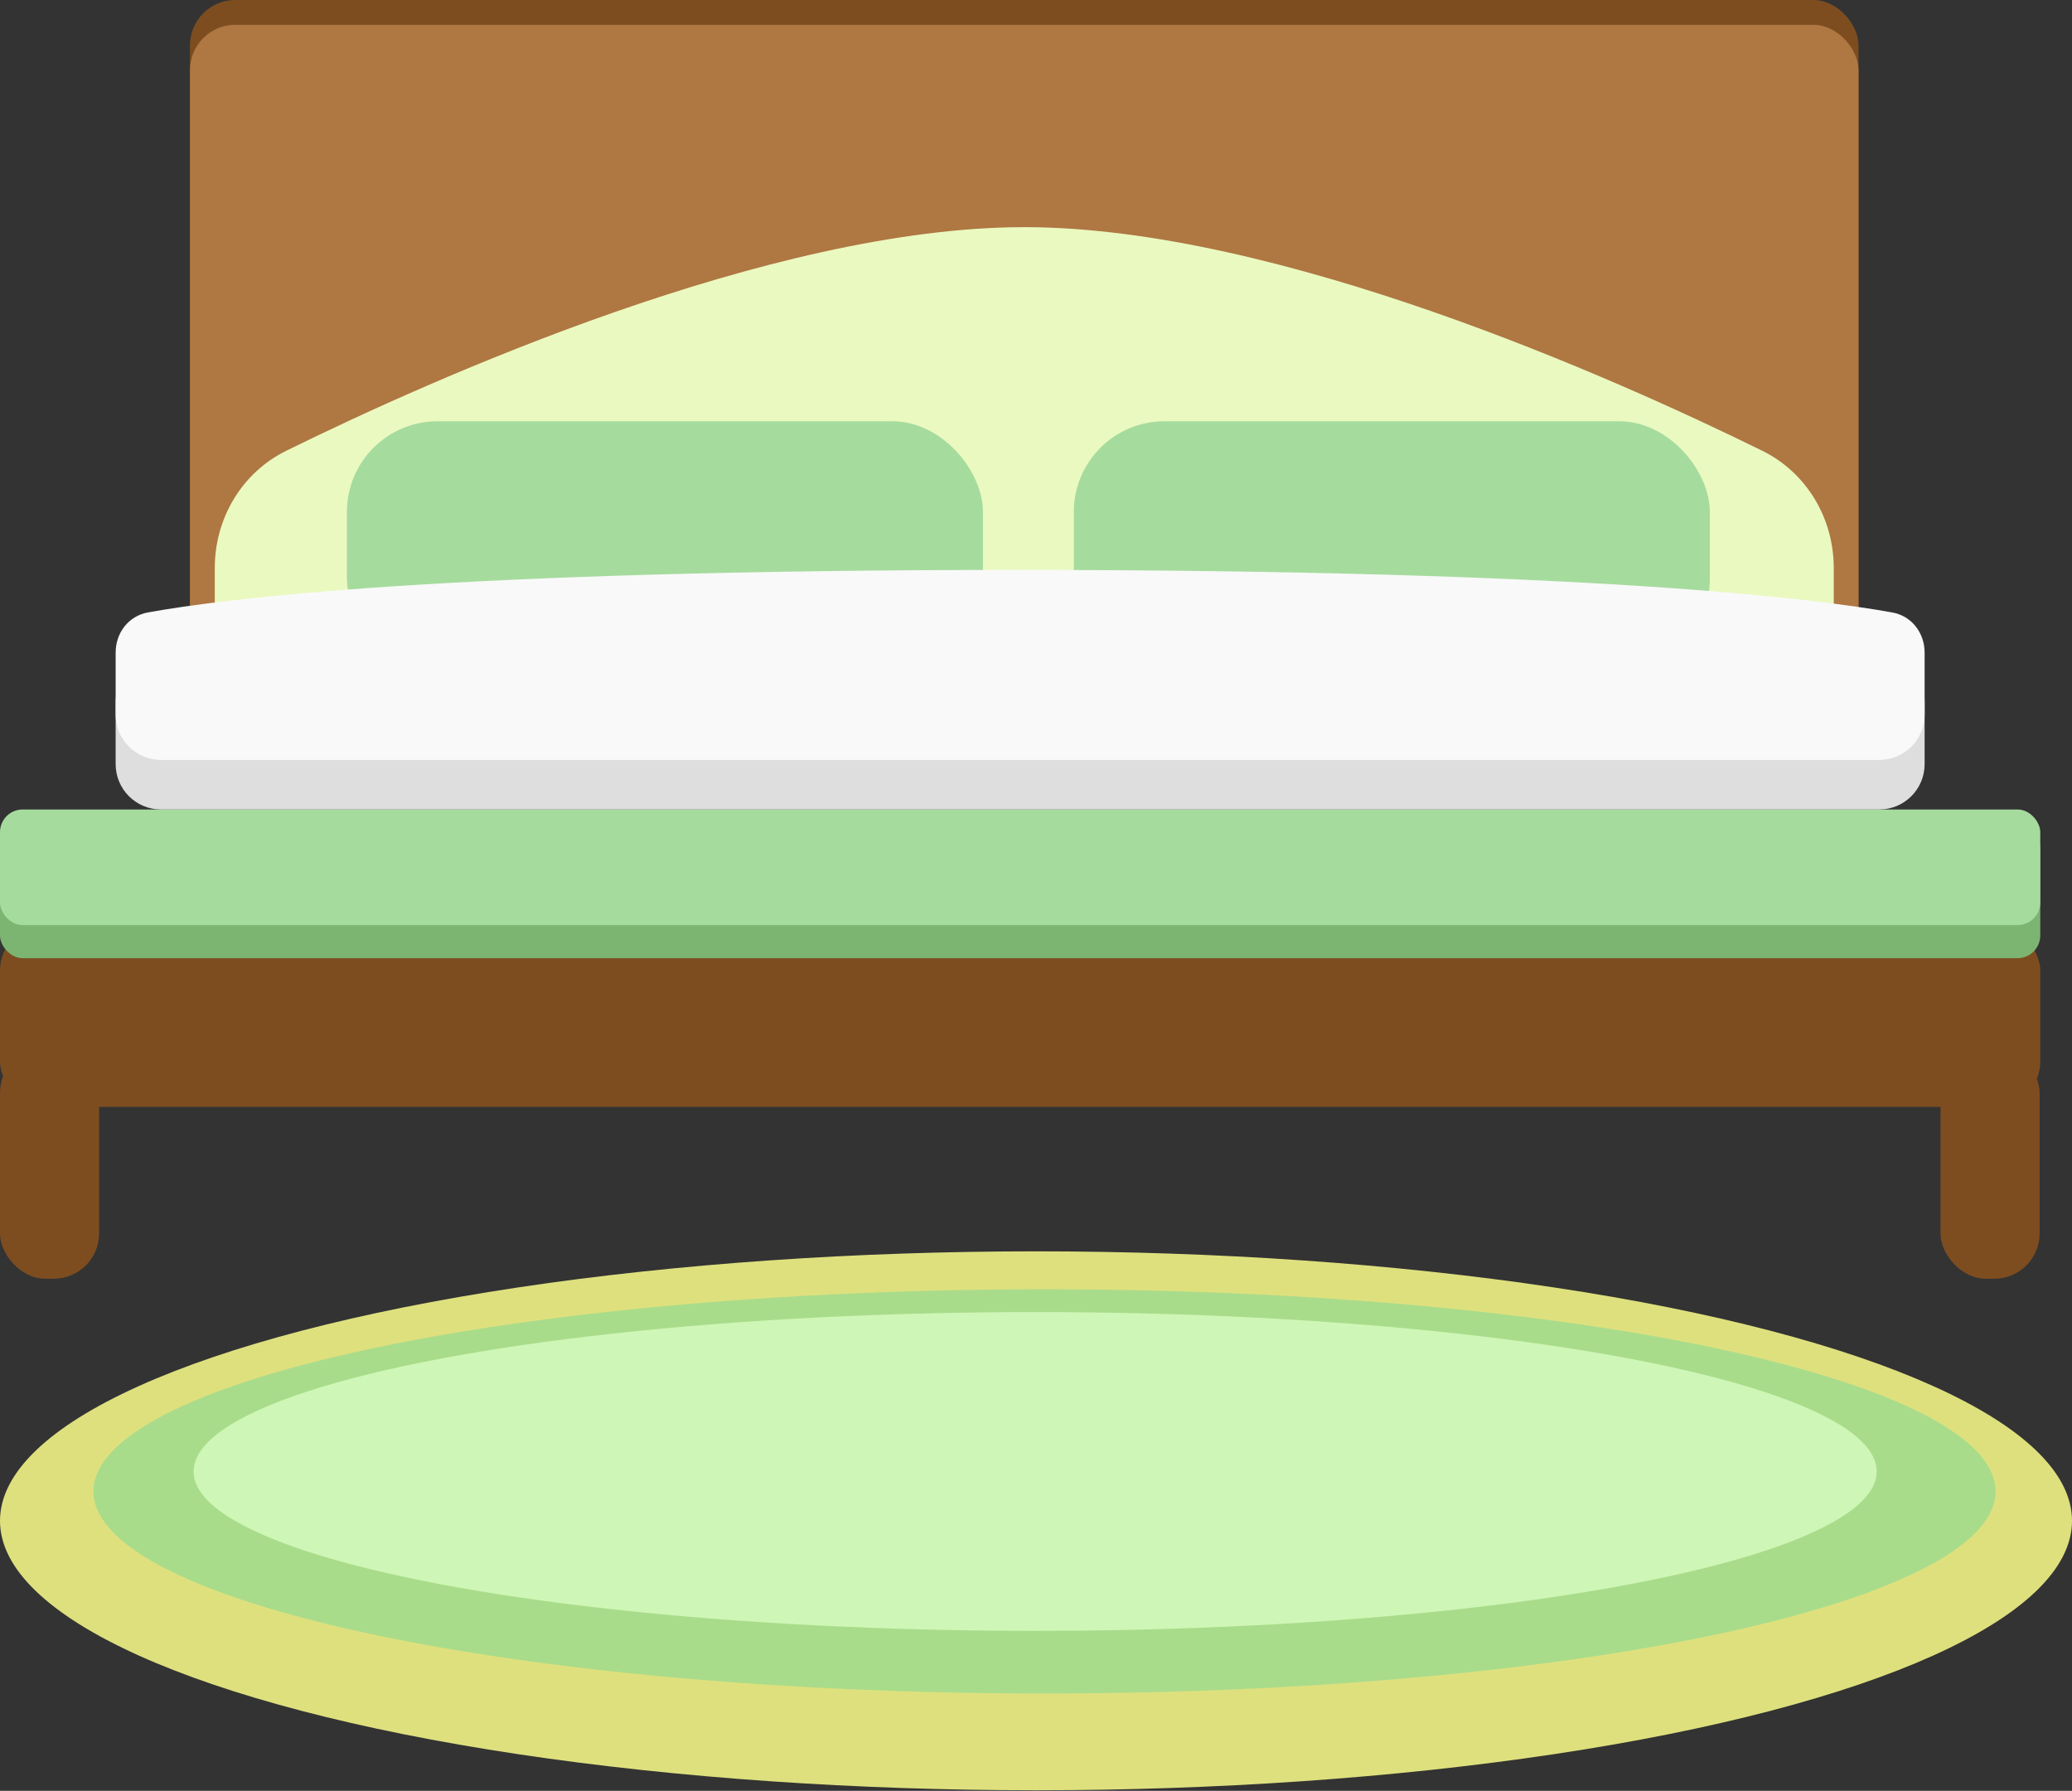
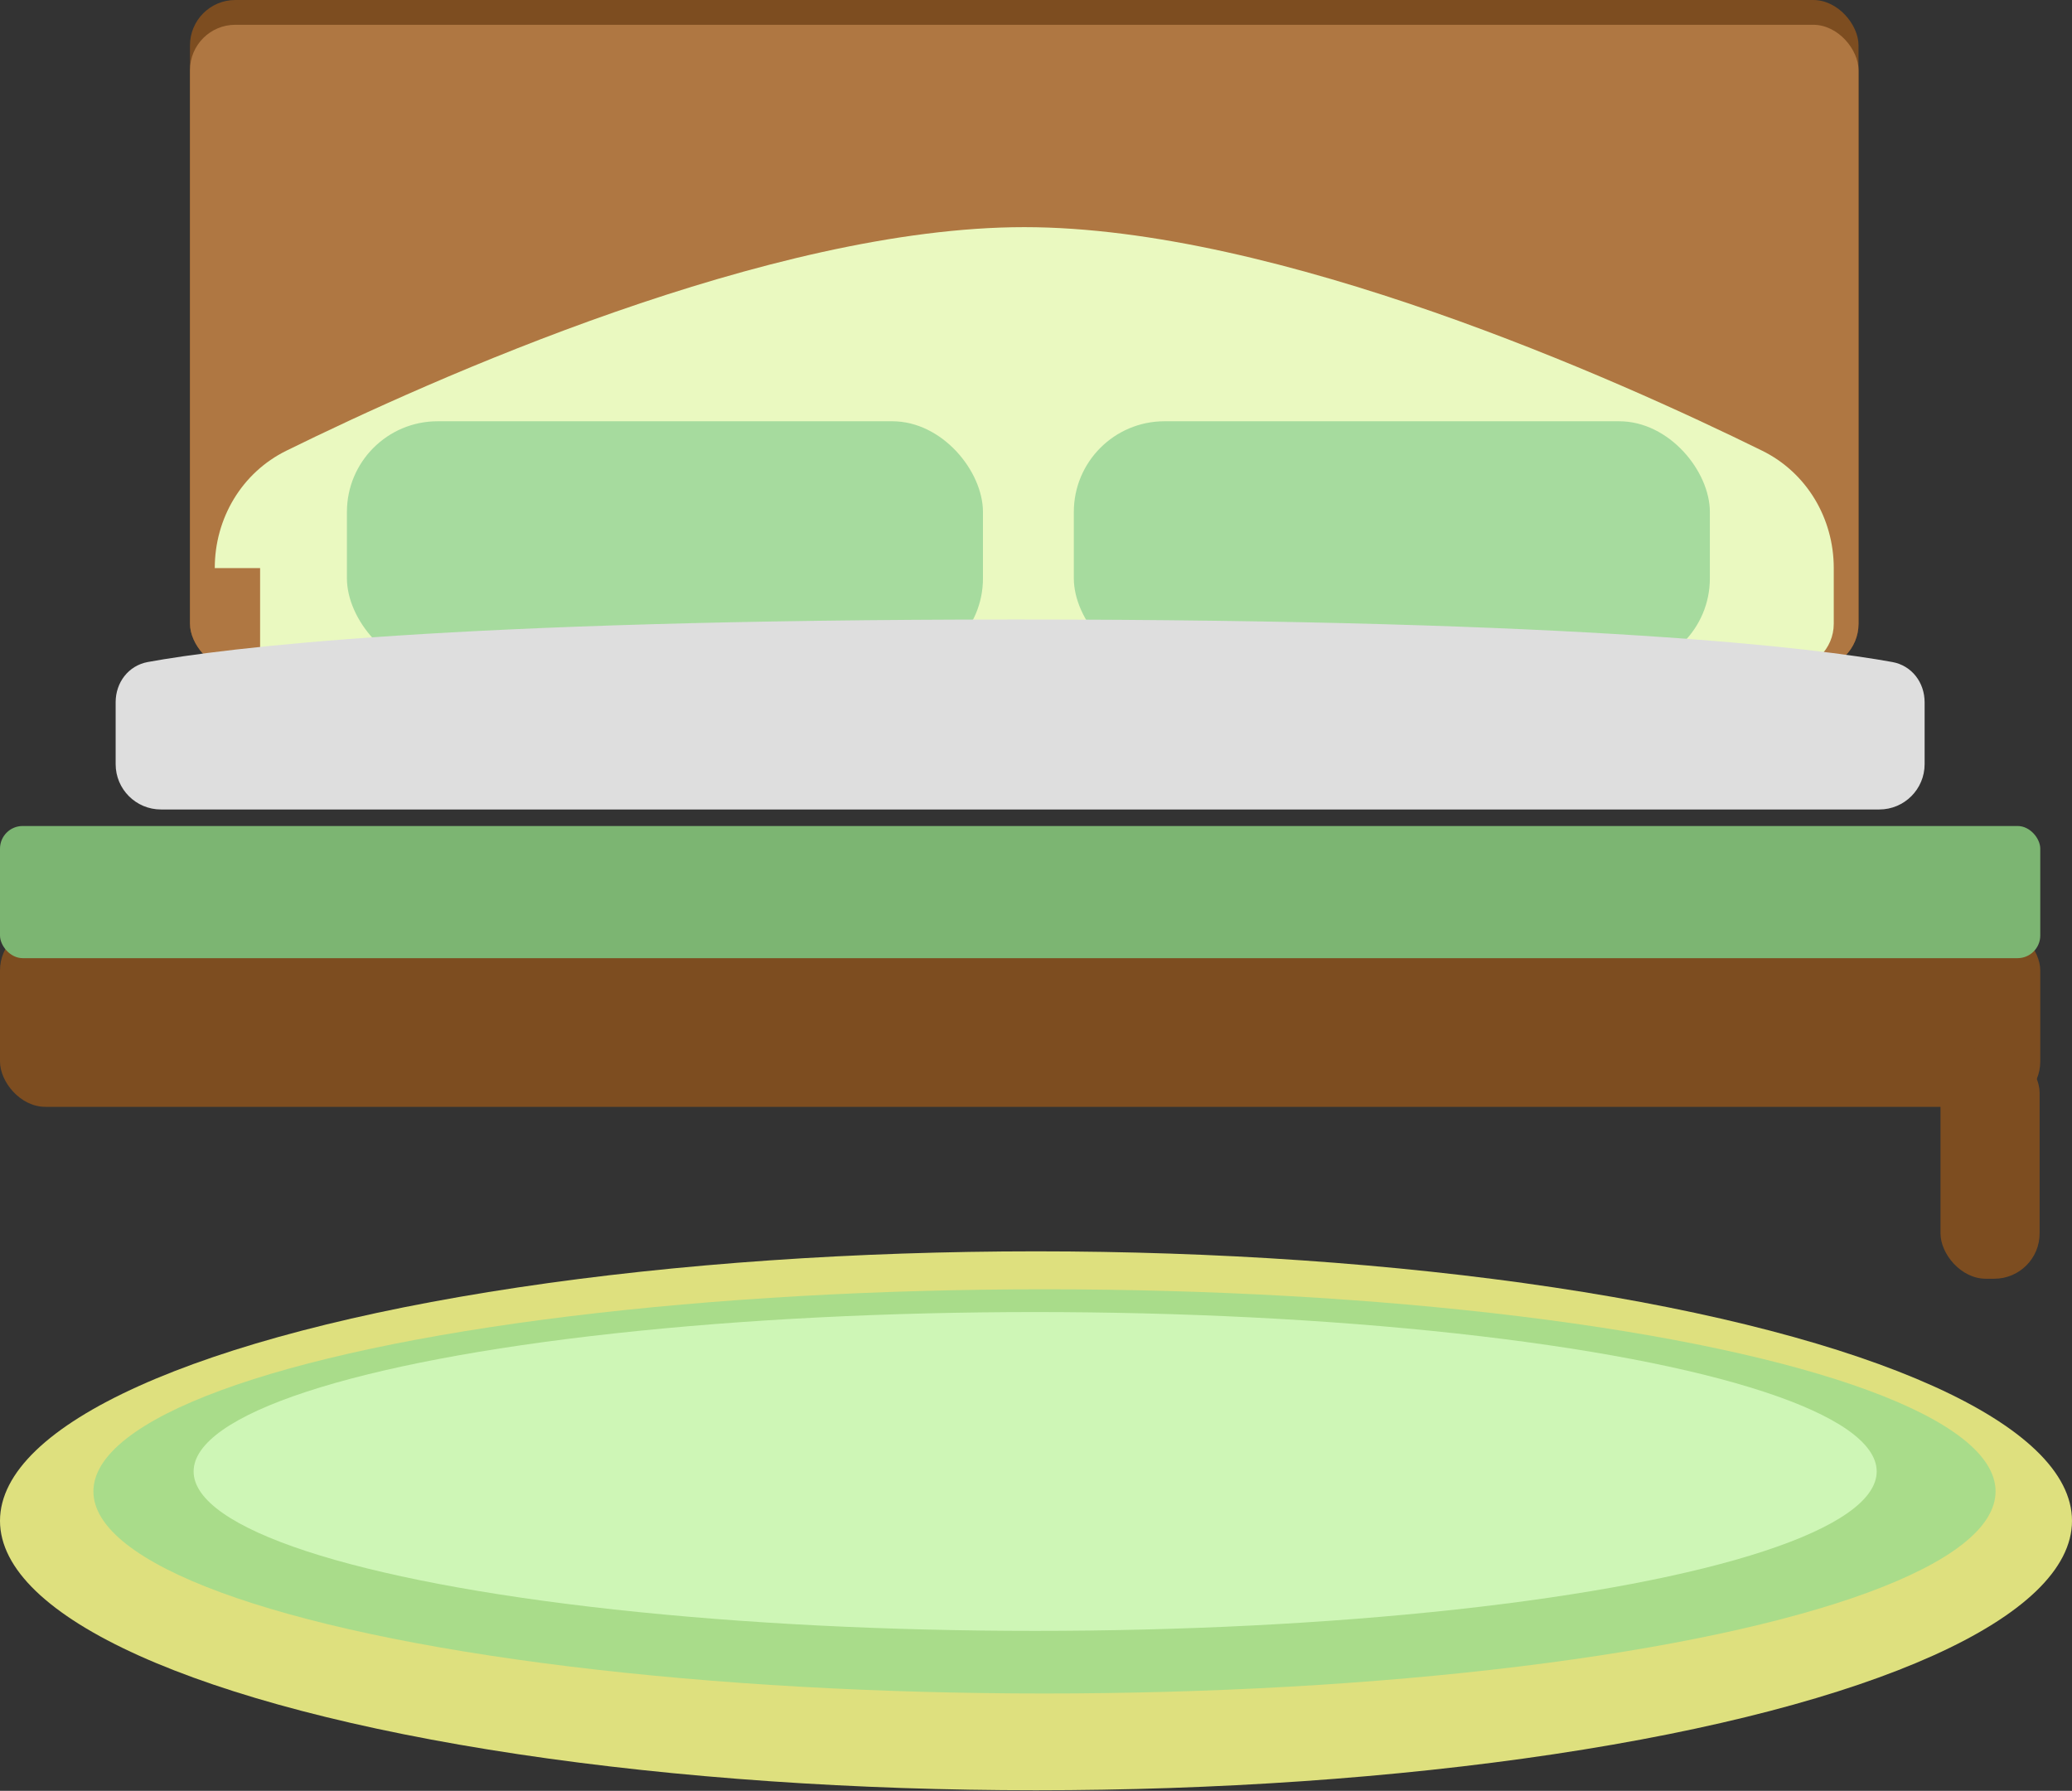
<svg xmlns="http://www.w3.org/2000/svg" width="457" height="395" viewBox="0 0 457 395" fill="none">
  <rect x="0" y="0" width="457" height="395" fill="#333333" stroke="none" />
  <rect y="204.049" width="450" height="40.081" rx="10" fill="#7D4D20" />
  <rect y="182.186" width="450" height="29.15" rx="5" fill="#7CB572" />
-   <rect y="178.542" width="450" height="25.506" rx="5" fill="#A6DB9E" />
  <rect x="41.902" width="368.016" height="147.571" rx="10" fill="#7D4D20" />
  <rect x="41.902" y="5.466" width="368.016" height="142.105" rx="10" fill="#AF7742" />
-   <path d="M47.369 125.306C47.369 114.324 53.324 104.249 63.178 99.4C95.317 83.585 169.969 50.101 225.912 50.101C281.855 50.101 356.507 83.585 388.645 99.4C398.499 104.249 404.454 114.324 404.454 125.306V137.571C404.454 143.094 399.977 147.571 394.454 147.571H57.369C51.846 147.571 47.369 143.094 47.369 137.571V125.306Z" fill="#EAF9C0" />
+   <path d="M47.369 125.306C47.369 114.324 53.324 104.249 63.178 99.4C95.317 83.585 169.969 50.101 225.912 50.101C281.855 50.101 356.507 83.585 388.645 99.4C398.499 104.249 404.454 114.324 404.454 125.306V137.571C404.454 143.094 399.977 147.571 394.454 147.571H57.369V125.306Z" fill="#EAF9C0" />
  <rect x="76.518" y="92.915" width="140.283" height="54.656" rx="20" fill="#A6DB9E" />
  <rect x="236.844" y="92.915" width="140.283" height="54.656" rx="20" fill="#A6DB9E" />
  <path d="M25.506 154.892C25.506 150.533 28.327 146.795 32.616 146.014C49.197 142.995 98.966 136.64 224.089 136.64C350.586 136.64 400.718 143.003 417.375 146.02C421.668 146.797 424.494 150.537 424.494 154.9V168.542C424.494 174.065 420.017 178.542 414.494 178.542H35.506C29.983 178.542 25.506 174.065 25.506 168.542V154.892Z" fill="#DEDEDE" />
-   <path d="M25.506 143.961C25.506 139.602 28.327 135.864 32.616 135.083C49.197 132.064 98.966 125.708 224.089 125.708C350.586 125.708 400.718 132.072 417.375 135.089C421.668 135.866 424.494 139.606 424.494 143.969V157.611C424.494 163.134 420.017 167.611 414.494 167.611H35.506C29.983 167.611 25.506 163.134 25.506 157.611V143.961Z" fill="#F9F9F9" />
-   <rect y="231.033" width="21.862" height="51.012" rx="10" fill="#7D4D20" />
  <rect x="427.996" y="231.033" width="21.862" height="51.012" rx="10" fill="#7D4D20" />
  <ellipse cx="228.5" cy="335.435" rx="228.5" ry="59.435" fill="#DEE07E" />
  <ellipse cx="230.372" cy="328.947" rx="209.77" ry="44.576" fill="#A9DC8A" />
  <ellipse cx="228.313" cy="324.553" rx="185.609" ry="35.159" fill="#CEF6B6" />
</svg>